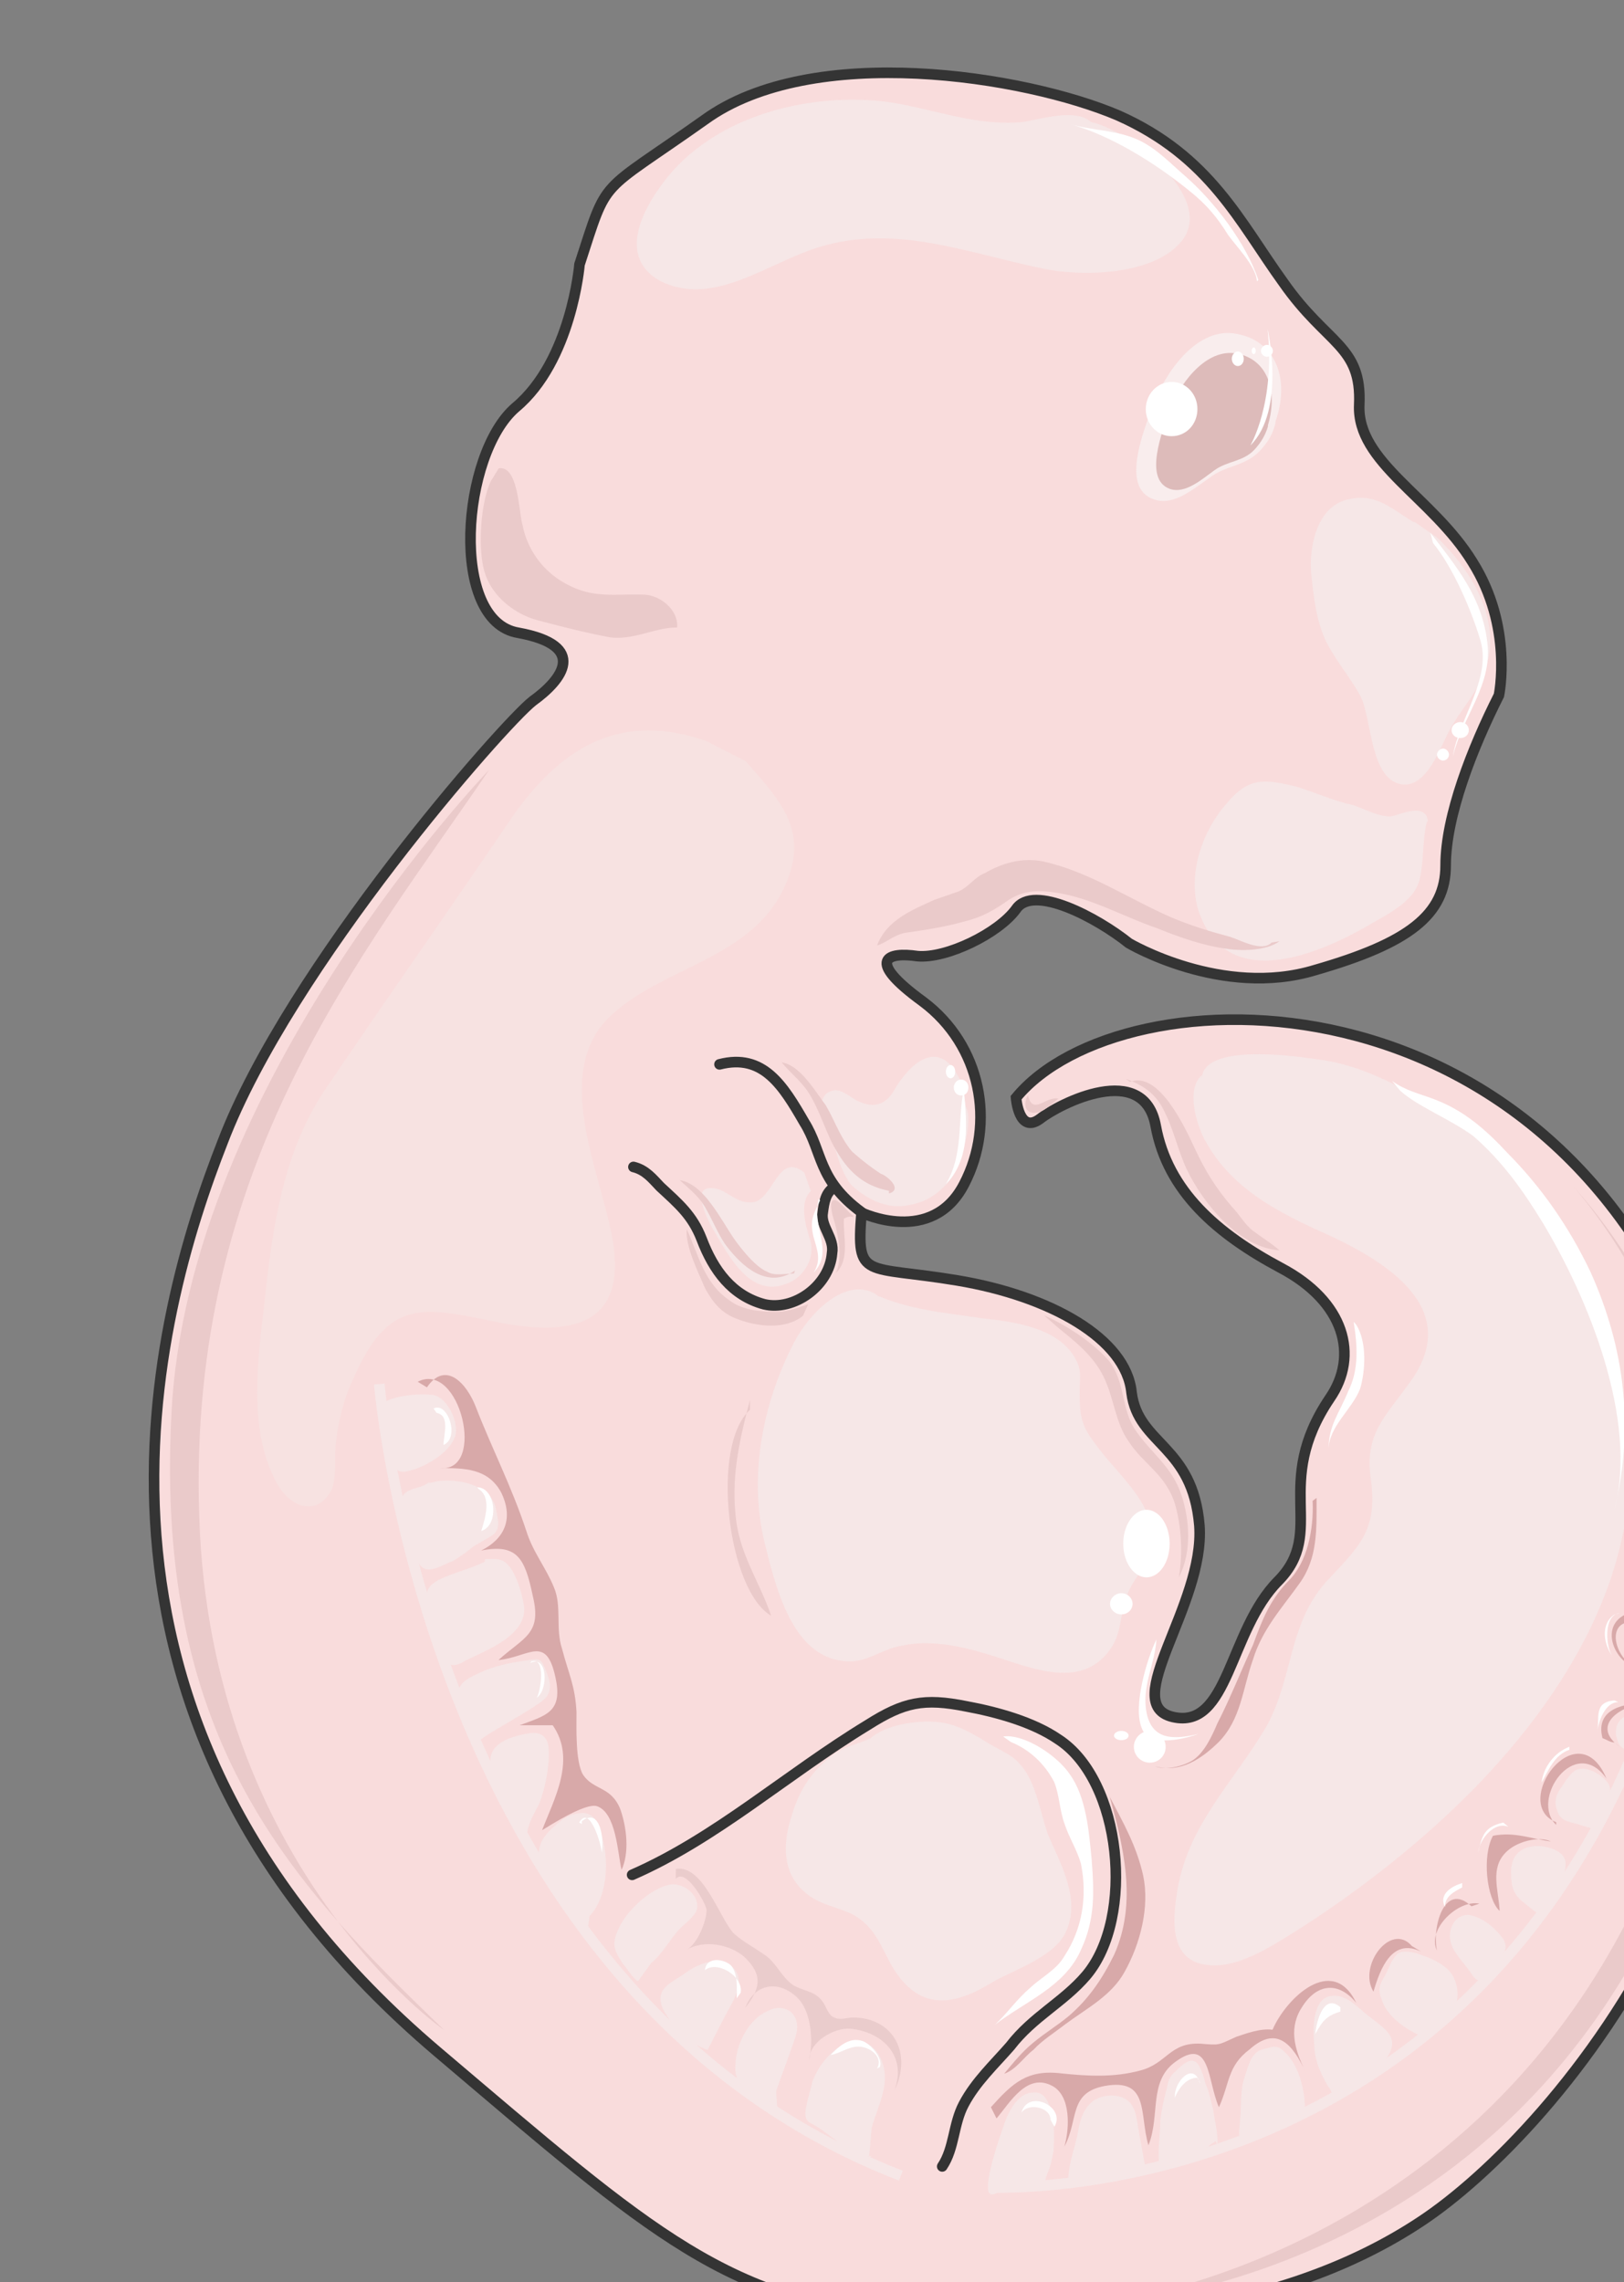
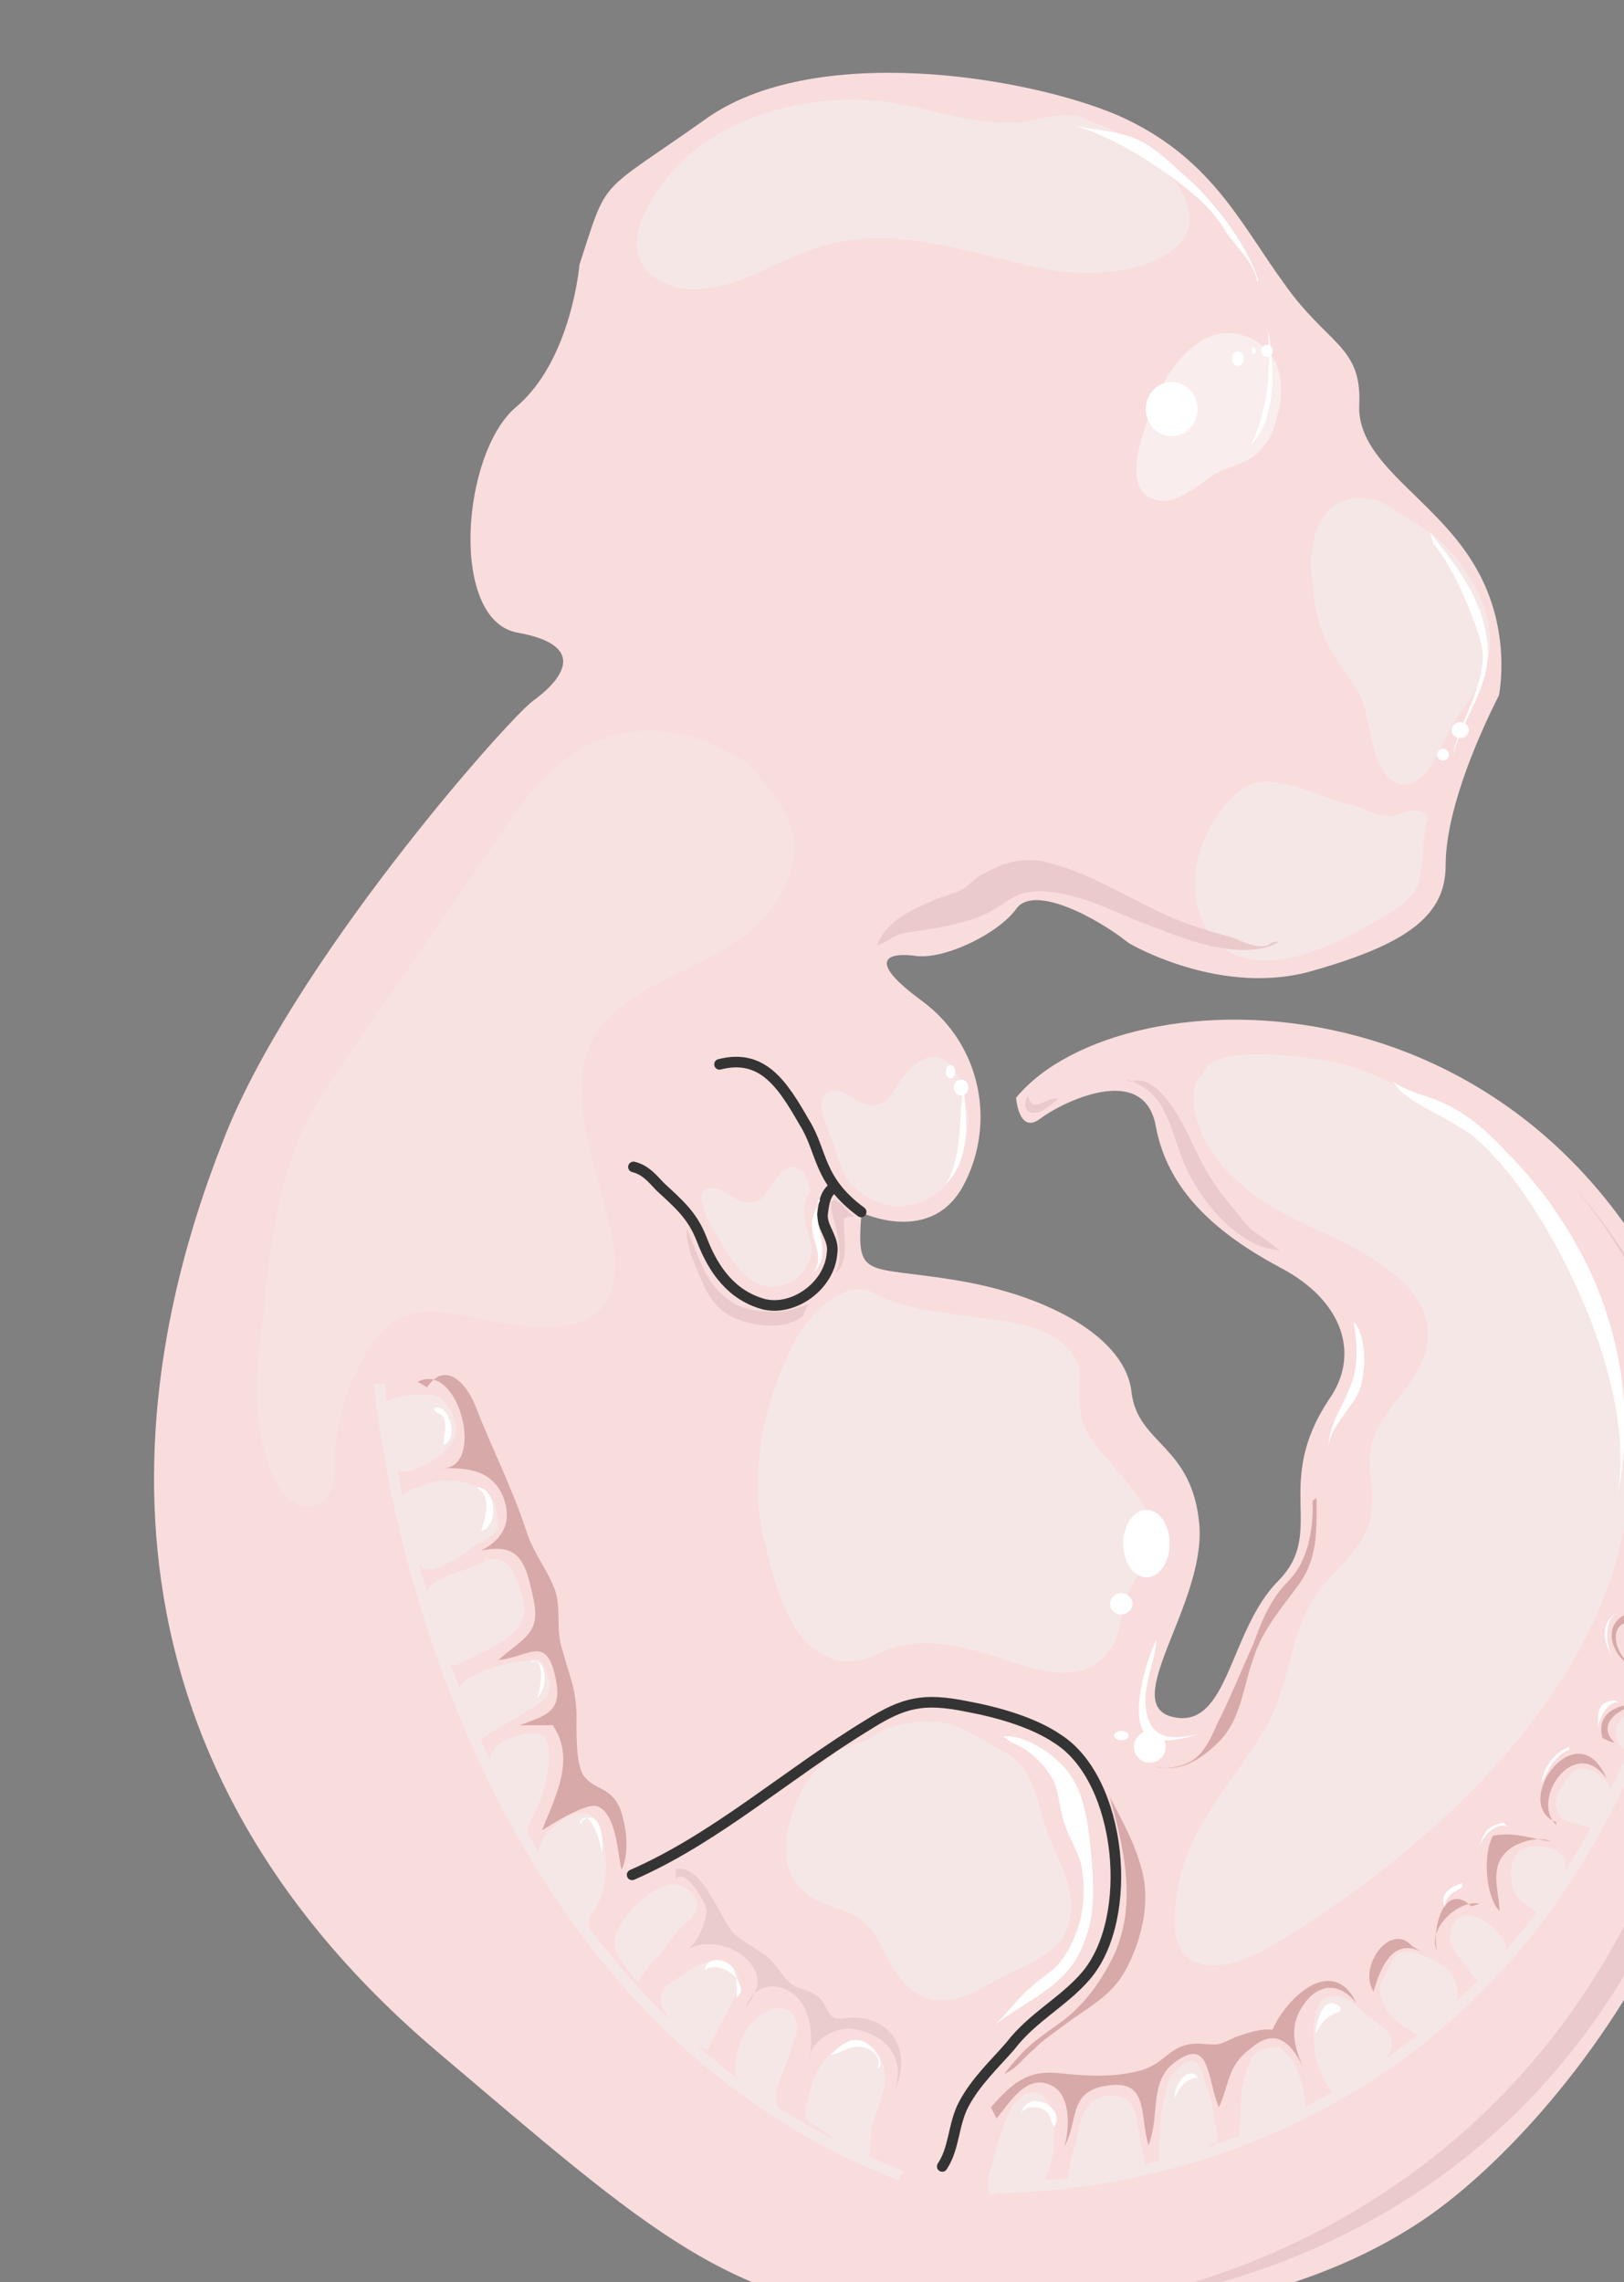
<svg xmlns="http://www.w3.org/2000/svg" version="1.0" viewBox="0 0 98.079 137.839">
  <rect x="0" y="0" width="98.079" height="137.839" fill="#808080" stroke="none" />
  <defs>
    <clipPath clipPathUnits="userSpaceOnUse" id="a">
      <path d="M8.235 3.358h97.94v137.916H8.236z" />
    </clipPath>
  </defs>
  <path clip-path="url(#a)" d="M90.525 41.995s.88-4.118-1.599-8.056c-2.418-3.937-6.996-5.996-6.836-9.494.16-3.598-1.939-3.598-4.577-7.375-2.658-3.678-4.417-7.616-9.974-10.094-5.617-2.399-18.489-4.458-24.985.26-6.516 4.617-5.796 3.338-7.555 8.734 0 0-.48 5.817-3.858 8.635-3.298 2.838-4.017 12.932.16 13.612 4.257.78 2.658 2.838.88 4.117-1.76 1.36-14.712 16.09-18.73 26.624-4.097 10.434-10.933 34.66 12.953 54.947 13.012 11.033 17.59 15.31 28.843 16.09 11.173.76 22.266-.34 30.541-5.816 8.195-5.397 25.784-25.765 17.03-51.03-8.835-25.244-35.119-24.565-41.455-16.85 0 0 .16 2.22 1.439 1.28 1.2-.94 6.276-3.518 6.996.42.72 3.937 3.697 6.516 7.555 8.575 3.858 2.038 4.737 5.296 2.958 7.875-3.518 5.217-.16 8.035-3.118 11.033-2.978 2.998-2.978 8.995-6.356 8.215-3.298-.76 1.939-6.756 1.6-11.553-.4-4.877-3.699-4.877-4.098-8.035-.32-3.258-4.897-5.836-10.514-6.776-5.637-.94-6.116 0-5.797-4.097 0 0 4.258 2.038 6.197-1.72 1.919-3.677 1.04-8.394-2.499-11.033-3.538-2.578-2.079-2.998-.32-2.738 1.76.16 4.897-1.38 5.957-2.838 1.04-1.54 4.897.52 6.816 2.058 0 0 5.636 3.338 11.253 1.62 5.636-1.62 7.875-3.338 7.875-6.317 0-2.998 1.62-7.115 3.218-10.273z" fill="#f9dcdc" fill-rule="evenodd" fill-opacity="1" stroke="none" />
  <path d="M38.177 113.231c5.077-2.218 9.334-6.076 14.231-9.054 2.179-1.38 3.378-1.64 5.957-1.12 1.839.34 4.017.94 5.536 1.98 3.858 2.478 4.657 10.773 1.7 14.27-1.38 1.62-3.219 2.48-4.598 4.278-.96 1.1-2.079 2.139-2.798 3.498-.64 1.2-.56 2.658-1.3 3.758" fill="none" stroke="#343434" stroke-width=".64px" stroke-linecap="round" stroke-linejoin="miter" stroke-miterlimit="8" stroke-dasharray="none" stroke-opacity="1" />
  <path d="M77.033 25.445c.88-2.479.08-4.977-2.578-5.317-2.259-.26-4.098 2.398-4.837 4.377-.48 1.38-2.019 4.977.08 5.657 1.219.42 2.418-.68 3.318-1.28.96-.779 2.158-.7 3.058-1.639.48-.5.8-1.019.96-1.718z" fill="#f9eded" fill-rule="evenodd" fill-opacity="1" stroke="none" />
-   <path d="M76.574 25.684c.62-2.058 0-4.097-2.06-4.357-1.818-.18-3.337 1.959-3.957 3.598-.32 1.1-1.519 3.997.08 4.597.94.34 1.979-.6 2.679-1.1.8-.599 1.758-.519 2.458-1.278.4-.44.64-.86.8-1.38z" fill="#ddbbba" fill-rule="evenodd" fill-opacity="1" stroke="none" />
  <path d="M25.225 83.45c2.558-1.3 4.157 5.476 1.359 5.216 1.439 0 2.878 0 3.678 1.46.8 1.638.16 2.838-1.2 3.517 2.16-.42 2.639.44 3.118 2.759.56 2.298-.56 2.478-2.078 3.857 1.839-.18 2.878-1.559 3.438 1.02.48 2.138-.56 2.318-2.159 2.918h1.999c1.439 2.059.08 4.457-.64 6.336.56-.34 2.559-1.619 3.278-1.46 1.2.36 1.28 2.84 1.52 3.859.479-1.02.32-2.559-.08-3.678-.56-1.38-1.6-1.12-2.24-2.059-.48-.78-.4-2.918-.4-3.778-.08-1.619-.479-2.318-.879-3.857-.4-1.2 0-2.559-.48-3.678-.479-1.2-1.279-2.139-1.678-3.438-.88-2.658-2.079-4.977-3.038-7.456-.56-1.459-1.84-2.838-2.959-1.199zM98.54 97.94c-1.919.08-.64 3.159 1.04 2.919-1.92.16-3.278-2.738-1.2-3.438zM97.82 105.496c-1.838-1.32.16-2.538 1.6-2.638-1.2 0-3.118.28-2.639 2.118.24.08.48.26.72.26zM93.983 110.213c-1.599-1.519 1.12-5.496 3.038-2.798-1.759-4.158-5.836 1.539-3.038 2.638zM90.565 115.33c-.08-1.2-.56-2.478.34-3.418.64-.7 2.039-1.04 2.758-.7-1.219-.16-2.198-.599-3.498-.34-.66 1.2-.4 3.779.4 4.538zM60.184 127.942c.799-.939 1.838-2.798 3.377-1.958 1.12.6 1.04 2.558.72 3.657.88-1.619.24-3.238 2.419-3.657 2.738-.5 2.098 1.699 2.658 3.577.72-1.778 0-3.837 1.599-5.016 2.179-1.62 1.939 1.099 2.658 2.718.66-1.44.5-2.479 1.86-3.498 1.618-1.44 2.578-.34 3.377 1.38-.72-1.46-1.04-2.74-.16-4.018.9-1.36 2.179-1.44 3.218-.16-1.439-2.998-4.257-.26-5.057 1.619-.74-.1-1.619.24-2.178.42-1.14.52-.98.52-2.179.42-1.859-.08-2.019 1.198-3.618 1.618-1.619.44-3.218.34-4.757.18-2.099-.26-2.978.6-4.277 2.039zM85.828 117.869c-1.759-.86-2.479 1.039-2.878 2.418-.96-1.539 1.04-4.237 2.318-2.758zM89.346 114.97c-1.28-.26-3.198 1.56-2.559 2.839-.32-1.28.4-4.238 2.08-2.679z" fill="#d8a9a9" fill-rule="evenodd" fill-opacity="1" stroke="none" />
-   <path d="M40.815 113.471c.58-.68 1.78 1.38 1.86 1.88 0 .679-.56 2.058-1.2 2.398 1.04-.6 2.558-.34 3.458.42 1.199 1.119.96 1.978.08 3.078.56-1.44 1.999-1.7 3.138-.6.88.86.96 2.658.72 3.758 0-1.1 1.518-1.96 2.478-1.88 1.939.18 3.458 1.64 2.658 3.758 1.12-2.298-.08-4.437-2.498-4.437-.32 0-.8.18-1.12 0-.32-.08-.48-.6-.64-.86-.479-.759-1.118-.679-1.858-1.099-.72-.52-1.04-1.379-1.679-1.799-.72-.52-1.28-.76-1.939-1.359-.88-1.04-1.839-4.117-3.458-3.857z" fill="#eacccc" fill-rule="evenodd" fill-opacity="1" stroke="none" />
+   <path d="M40.815 113.471c.58-.68 1.78 1.38 1.86 1.88 0 .679-.56 2.058-1.2 2.398 1.04-.6 2.558-.34 3.458.42 1.199 1.119.96 1.978.08 3.078.56-1.44 1.999-1.7 3.138-.6.88.86.96 2.658.72 3.758 0-1.1 1.518-1.96 2.478-1.88 1.939.18 3.458 1.64 2.658 3.758 1.12-2.298-.08-4.437-2.498-4.437-.32 0-.8.18-1.12 0-.32-.08-.48-.6-.64-.86-.479-.759-1.118-.679-1.858-1.099-.72-.52-1.04-1.379-1.679-1.799-.72-.52-1.28-.76-1.939-1.359-.88-1.04-1.839-4.117-3.458-3.857" fill="#eacccc" fill-rule="evenodd" fill-opacity="1" stroke="none" />
  <path d="M76.554 19.868s1.119 4.897-1.04 7.036c0 0 1.52-2.559 1.04-7.036z" fill="#fff" fill-rule="evenodd" fill-opacity="1" stroke="none" />
  <path d="M76.873 21.187c0-.18-.16-.36-.36-.36-.18 0-.36.18-.36.36 0 .2.18.36.36.36.2 0 .36-.16.36-.36zM75.834 21.187c0-.1-.04-.2-.12-.2-.06 0-.12.1-.12.2 0 .12.06.2.12.2.08 0 .12-.08.12-.2zM75.114 21.667c0-.24-.16-.44-.36-.44-.18 0-.36.2-.36.44 0 .26.18.44.36.44.2 0 .36-.18.36-.44z" fill="#fff" fill-rule="evenodd" fill-opacity="1" stroke="none" />
-   <path clip-path="url(#a)" d="M90.525 41.995s.88-4.118-1.599-8.056c-2.418-3.937-6.996-5.996-6.836-9.494.16-3.598-1.939-3.598-4.577-7.375-2.658-3.678-4.417-7.616-9.974-10.094-5.617-2.399-18.489-4.458-24.985.26-6.516 4.617-5.796 3.338-7.555 8.734 0 0-.48 5.817-3.858 8.635-3.298 2.838-4.017 12.932.16 13.612 4.257.78 2.658 2.838.88 4.117-1.76 1.36-14.712 16.09-18.73 26.624-4.097 10.434-10.933 34.66 12.953 54.947 13.012 11.033 17.59 15.31 28.843 16.09 11.173.76 22.266-.34 30.541-5.816 8.195-5.397 25.784-25.765 17.03-51.03-8.835-25.244-35.119-24.565-41.455-16.85 0 0 .16 2.22 1.439 1.28 1.2-.94 6.276-3.518 6.996.42.72 3.937 3.697 6.516 7.555 8.575 3.858 2.038 4.737 5.296 2.958 7.875-3.518 5.217-.16 8.035-3.118 11.033-2.978 2.998-2.978 8.995-6.356 8.215-3.298-.76 1.939-6.756 1.6-11.553-.4-4.877-3.699-4.877-4.098-8.035-.32-3.258-4.897-5.836-10.514-6.776-5.637-.94-6.116 0-5.797-4.097 0 0 4.258 2.038 6.197-1.72 1.919-3.677 1.04-8.394-2.499-11.033-3.538-2.578-2.079-2.998-.32-2.738 1.76.16 4.897-1.38 5.957-2.838 1.04-1.54 4.897.52 6.816 2.058 0 0 5.636 3.338 11.253 1.62 5.636-1.62 7.875-3.338 7.875-6.317 0-2.998 1.62-7.115 3.218-10.273" fill="none" stroke="#343434" stroke-width=".64px" stroke-linecap="round" stroke-linejoin="miter" stroke-miterlimit="8" stroke-dasharray="none" stroke-opacity="1" />
  <path d="M52.008 73.196c-2.638-1.94-2.318-3.638-3.437-5.417-1.28-2.219-2.479-4.178-5.117-3.498" fill="none" stroke="#343434" stroke-width=".64px" stroke-linecap="round" stroke-linejoin="miter" stroke-miterlimit="8" stroke-dasharray="none" stroke-opacity="1" />
  <path d="M50.41 71.677c-.56.34-.64.939-.72 1.539-.16.86.72 1.539.56 2.478-.16 1.979-2.319 3.498-4.098 3.078-1.939-.52-3.058-2.039-3.778-3.937-.56-1.44-1.379-2.12-2.498-3.158-.48-.5-.88-1.02-1.62-1.2" fill="none" stroke="#343434" stroke-width=".64px" stroke-linecap="round" stroke-linejoin="miter" stroke-miterlimit="8" stroke-dasharray="none" stroke-opacity="1" />
  <path d="M72.576 65.2c0-2.318 6.036-1.359 7.156-1.199 3.218.44 6.276 2.399 8.934 4.278 5.857 4.277 9.235 11.633 9.714 19.008.64 9.235-5.536 17.45-11.733 23.006-2.658 2.399-5.876 4.797-8.934 6.676-1.12.7-2.718 1.64-4.098 1.72-2.718.159-2.898-1.98-2.558-4.198.56-4.198 3.458-6.836 5.457-10.274 1.619-2.978 1.279-6.236 3.697-8.815 2.02-2.139 2.979-3.078 2.579-6.076-.4-2.738.88-3.758 2.338-5.817 3.278-4.437-1.379-7.275-4.837-8.894-3.058-1.36-5.956-2.819-7.555-5.817-.48-.94-1.12-2.998-.16-3.857zM52.848 78.173c1.999.94 4.317 1.119 6.576 1.459 1.679.18 4.397.52 5.457 2.318.48.78.32 1.2.32 2.159 0 1.28.08 1.959.879 2.998 1.36 1.979 4.237 4.038 3.358 6.776-.32.86-1.04 1.56-1.36 2.419-.399.94-.32 2.138-.879 3.078-1.839 2.998-5.376 1.12-7.855.44-1.46-.44-3.298-.78-4.817-.44-1.28.18-2.239 1.12-3.538.94-3.038-.26-4.077-4.198-4.717-6.777-1.14-4.197-.24-8.754 1.679-12.452.88-1.72 3.278-4.298 5.217-2.738zM58.325 66.82c.48.859-.24 3.317-.8 4.257-.72.94-1.519 1.539-2.718 1.719-1.2.24-2.479-.34-3.438-1.28-.4-.519-.72-1.379-.88-1.978-.24-.76-.64-1.52-.8-2.299-.159-.5-.08-1.199.56-1.359.48-.18 1.04.34 1.52.6 1.039.5 1.759.26 2.318-.78.88-1.439 2.399-2.818 3.598-1.02.24.42.56.94.56 1.46zM48.97 71.936c-.72.68-.32 2.06-.08 2.839.4 1.04-.24 2.238-1.199 2.678-2.398 1.1-3.678-1.639-4.717-3.358-.32-.62-1.2-2.418 0-2.338.88 0 1.44.959 2.478.859 1.28-.16 1.52-3.098 3.119-1.799zM86.787 32.46c2 1.9 3.918 4.917 2.959 7.836-.48 1.559-1.52 2.498-2.239 3.877-.56 1.04-1.36 3.438-2.878 3.198-1.92-.36-1.76-3.977-2.479-5.356-.56-1.02-1.359-1.98-1.919-2.999-.72-1.299-.88-2.858-1.039-4.317-.16-1.799.4-4.217 2.319-4.557 1.599-.36 2.558.6 3.837 1.379h.08zM86.148 49.73c-.24 1.02-.16 2.318-.4 3.338-.32 1.459-2.159 2.238-3.278 2.918-3.038 1.719-8.395 3.938-10.074-.94-.72-2.238.24-4.896 1.68-6.515 1.358-1.64 2.318-1.46 4.157-1.04 1.199.36 2.238.86 3.438 1.12.799.26 1.519.7 2.318.7.56-.1 2.079-.86 2.239.239z" fill="#f6e7e7" fill-rule="evenodd" fill-opacity="1" stroke="none" />
-   <path d="M29.642 29.062c-.64 1.36-.82 4.278-.32 5.657.48 1.38 1.84 2.399 3.138 2.738 1.36.36 2.979.78 4.418 1.04 1.459.16 2.658-.6 4.017-.6.08-1.04-.96-1.899-1.919-1.979-1.699-.08-3.058.26-4.677-.6a5.141 5.141 0 0 1-2.738-3.597c-.24-.78-.24-3.618-1.44-3.438zM53.687 71.916c-1.758-.34-2.718-1.439-3.517-3.058-.4-.86-.72-1.799-1.2-2.638-.48-.86-1.199-1.36-1.759-2.059 1.12.18 2 1.72 2.639 2.559.56.939.88 1.958 1.599 2.818.56.5 1.12.94 1.759 1.359.32.08 1.359.94.48 1.18zM48.01 76.733c-1.578 1.1-3.077-.08-4.177-1.539-.48-.68-.8-1.519-1.259-2.298-.4-.68-.96-1.1-1.519-1.62 1.6.26 2.619 2.74 3.558 3.918.4.52 1.12 1.38 1.739 1.62.4.26 1.12.1 1.599.1z" fill="#eacaca" fill-rule="evenodd" fill-opacity="1" stroke="none" />
  <path d="M60.583 104.876c1.3-.18 3.318 1.2 4.038 2.299.98 1.38 1.14 3.418 1.299 5.037.16 1.979.24 3.678-.64 5.557-.979 2.218-3.318 3.078-5.196 4.517.74-.68 1.299-1.52 2.118-2.219.72-.68 1.62-1.1 2.099-1.959 1.06-1.619 1.38-3.577.98-5.556-.24-.84-.74-1.62-.98-2.379-.32-.86-.32-1.799-.64-2.558-.58-1.12-1.539-1.979-2.598-2.399z" fill="#fff" fill-rule="evenodd" fill-opacity="1" stroke="none" />
  <path d="M52.528 105.016c.96-.86 2.798-1.119 4.018-1.019 1.12.08 1.999.6 2.878 1.12.72.499 1.619.759 2.179 1.438.96 1.04 1.199 2.839 1.679 4.218.72 1.719 1.998 3.858 1.119 5.836-.64 1.54-3.038 2.299-4.417 3.078-2.239 1.38-4.338 1.88-6.017-.78-.72-1.198-1.04-2.478-2.418-3.257-.96-.5-2.159-.6-3.038-1.46-1.22-1.099-1.22-2.738-.8-4.197.48-1.719 1.12-2.818 2.479-3.937.8-.6 1.599-.7 2.498-1.12z" fill="#f6e7e7" fill-rule="evenodd" fill-opacity="1" stroke="none" />
  <path d="M22.906 83.59s2.978 36.757 31.501 47.81" fill="none" stroke="#f6e7e7" stroke-width=".64px" stroke-linecap="butt" stroke-linejoin="miter" stroke-miterlimit="8" stroke-dasharray="none" stroke-opacity="1" />
  <path d="M23.226 84.669c.82-.42 2.119-.52 2.938-.42.9.16 1.62 1.799 1.3 2.558-.4 1.04-1.96 1.88-2.919 2.06-.82.159-.82-.6-.98-1.28-.08-.86 0-1.879-.34-2.658zM26.024 89.546c1.2-.36 3.598 0 3.918 1.539.08.52.32 1.12-.08 1.539-.32.26-.88.52-1.28.78-.4.34-.799.599-1.199.859-.48.16-1.359.76-1.838.42-.48-.26-.88-1.72-1.04-2.219-.16-.52-.48-1.38-.24-1.979.24-.68 1.12-.52 1.6-.94zM29.282 94.163c.64 0 1.04-.1 1.46.42.48.6.719 1.479.879 2.238.4 1.9-2.259 2.839-3.478 3.458-.56.34-1.06.5-1.38-.26-.399-.86-.639-1.898-.879-2.838-.26-.96-.16-1.38.72-1.819.9-.42 1.779-.6 2.678-1.04zM28.823 105.256c-.24-.96-1.04-1.819-1.12-2.778-.16-.78.56-1.12 1.12-1.38 1.039-.519 2.078-.699 3.278-.859.56-.1.64.08.879.68.16.44.4.96.08 1.479-.24.6-4.397 2.598-4.237 2.938zM31.7 110.933c-.399-1.44-1.598-2.639-1.998-4.078-.4-1.279.64-1.799 1.679-2.059.4-.08.96-.26 1.36 0 .479.34.399.94.399 1.54-.08.859-.24 1.699-.56 2.558-.24.52-.64 1.12-.72 1.699zM35.439 117.01c-.8-1.44-2.12-2.64-2.759-4.258-.42-1.28.16-1.96 1.14-2.739.4-.34.899-.52 1.459-.52.66.1.82.6.979 1.12.56 1.539.48 3.938-.66 5.117zM38.537 119.647c-.26-.08-.66-.76-.9-1.019-.56-.86-.74-1.2-.24-2.219.48-1.039 1.86-2.318 2.999-2.578.74-.18 1.858.52 1.698 1.46-.08.419-.799.939-1.039 1.198-.58.6-1.06 1.54-1.719 2.06zM42.734 123.805c-1.2-.42-1.999-1.26-2.638-2.359-.64-1.279.32-1.619 1.199-2.218.64-.5 1.759-1.02 2.558-.68 1.52.78.4 2.299-.08 3.238zM46.952 127.403c-.24-.5-1.3-.84-1.72-1.18-.719-.44-.899-.859-.799-1.718.08-1.2.88-2.639 1.959-3.059.64-.36 1.459-.18 1.699.58.16.6-.08 1.04-.24 1.54-.32.939-.66 1.798-.98 2.737zM52.488 130.281s.08 0 .16-.08c-.88.16-1.519-.42-2.159-.94-.48-.34-.88-.679-1.359-.939-.32-.18-.4-.18-.48-.52-.08-.42.32-1.618.4-2.038.24-.7.72-1.38 1.2-1.8.8-.779 2.078-1.038 2.798.08.88 1.54.08 2.82-.4 4.438z" fill="#f6e7e7" fill-rule="evenodd" fill-opacity="1" stroke="none" />
  <path d="M59.764 132.1s31.46 1.619 41.255-33.08" fill="none" stroke="#f6e7e7" stroke-width=".64px" stroke-linecap="butt" stroke-linejoin="miter" stroke-miterlimit="8" stroke-dasharray="none" stroke-opacity="1" />
  <path d="M63.062 132c0-.26.16-.6.24-.86.16-.34.24-.779.32-1.219.06-.78.06-1.559-.08-2.338-.24-.68-.48-1.3-1.18-1.2-.88 0-1.499 1.2-1.739 1.98-.16.439-1.419 3.977-.78 4.157.16.08.54-.18.7-.26.32-.08.72-.18 1.02-.26.4 0 .96.08 1.259-.08zM69.198 131.04c-.16-.839-.32-1.778-.48-2.638-.08-.68-.24-1.439-.88-1.699-.559-.26-1.438-.16-1.918.26-.64.6-.72 1.28-.88 2.119-.16.68-.4 1.359-.48 2.039-.08.6-.08.68.56.68.4 0 .8-.16 1.2-.24.48-.1.96-.18 1.359-.26.4 0 1.04 0 1.28-.26zM73.515 129.581c.08-.68-.16-1.459-.24-2.138-.16-.6-.24-1.1-.48-1.62-.08-.34-.319-1.278-.719-1.358-.32-.1-.8.34-1.04.6-.319.24-.479.499-.559 1.019-.16.6-.32 1.279-.4 1.958 0 .76-.16 1.7-.08 2.559.48.16 1.2-.26 1.68-.42.4-.18.879-.34 1.279-.52.16-.18.32-.26.48-.34zM78.792 127.443c.08-1.12-.4-2.839-1.219-3.518-.48-.52-.82-.26-1.3-.16-.739.16-.899 1.1-1.139 1.779-.24.78-.16 1.719-.24 2.478 0 .26-.18 1.12.08 1.3.4.24 1.78-.7 2.12-.86.559-.34 1.219-.52 1.698-.94zM80.651 126.683c-.16-.08-.24-.34-.32-.5-.24-.34-.4-.68-.56-1.019-.24-.52-.4-1.12-.4-1.719-.099-.86-.099-2.818 1.04-2.898.74-.1 1.3.42 1.8.84.479.44 1.039.779 1.458 1.199 1.12 1.04-.34 2.398-1.299 2.658zM85.908 123.005c-.96-.42-2.159-1.179-2.479-2.298-.24-.58-.08-.92.24-1.44.24-.419.4-1.099.88-1.358.4-.1.88 0 1.279.16.56.18 1.12.44 1.599.859.8.76.88 2.458-.24 2.978zM89.486 119.647c-.34 0-.5-.26-.66-.5-.4-.599-1.06-1.198-1.22-1.878-.179-.76.24-1.62 1.06-1.62.82.1 1.64.78 2.119 1.46.24.42.16.68-.08 1.1-.24.5-.58 1.099-.9 1.518zM92.864 115.57s.08.08 0 0c-.24-.18-.56-.44-.88-.7-.56-.42-.72-.94-.72-1.639-.08-1.219.64-1.739 1.6-1.739.56 0 1.599.26 1.679.96.08.96-.64 1.739-1.2 2.338zM96.541 110.453c.08.16-.879-.18-.959-.18-.64-.26-1.28-.18-1.519-.86-.24-.619-.08-1.059.24-1.478.24-.36.56-.88.88-1.04.639-.28 1.518.26 1.918.78.48.68-.32 2.078-.72 2.678zM99.42 103.697c.08 0 .08-.1.16-.1-.32-.26-.96-.16-1.28 0-.48.18-.72.52-.72 1.12.08.44.24.939.72.939.4-.08.88-.42.96-.84zM100.779 100.18c.24-.68-.56-1.12-1.04-1.28-.24-.1-1.119-.36-1.359-.1-.08.18.08.78.08.96.16.34.32.68.64.859.32.08.8.16 1.12.16.16-.08.479-.16.24-.24z" fill="#f6e7e7" fill-rule="evenodd" fill-opacity="1" stroke="none" />
  <path d="M77.273 56.846c-.8.6-2.398.6-3.278.44-1.359-.18-2.818-.7-4.097-1.22-2-.68-3.918-1.799-6.017-2.139-1.119-.18-1.999-.18-2.958.42-.88.62-1.599 1.04-2.658 1.3-1.2.34-2.399.519-3.518.679-.72.1-1.2.6-1.78.78.58-1.54 2.1-2.14 3.459-2.759.48-.16.96-.34 1.439-.5.64-.26.96-.86 1.619-1.119 1.04-.6 2.239-.96 3.518-.7 2.738.6 5.137 2.24 7.695 3.358 1.22.52 2.339.86 3.618 1.2.56.18 1.919.94 2.478.34zM67.999 65.16c.96.34 1.759.86 2.238 1.8.64 1.199.88 2.478 1.44 3.677 1.039 2.139 3.198 4.717 5.596 4.877-.48-.42-1.04-.76-1.599-1.18-.48-.359-.8-.958-1.28-1.458-.959-1.12-1.598-2.139-2.238-3.518-.56-1.2-2.158-4.717-3.917-4.018zM63.921 66.34c-.3.26-.92.86-1.379.86-.62.08-.78-.52-.46-1.04.3 1.2 1 .1 1.78.18zM51.529 73.416c-.24-.08-.96-1.1-1.2-.92-.32.08 0 1.1.08 1.34.24.939.48 2.118.08 3.037.88-.84.4-2.278.48-3.278.16-.08.4-.18.56-.08zM48.81 78.772c-.8.26-1.359.52-2.338.44-.8 0-1.78-.18-2.419-.68-1.539-1.039-1.859-2.738-2.578-4.297-.1 1.04.72 2.658 1.12 3.598.479.86.979 1.459 1.858 1.799 1.3.52 2.998.68 4.038-.16z" fill="#eacaca" fill-rule="evenodd" fill-opacity="1" stroke="none" />
  <path d="M65.9 7.376c2.159.42 7.615 4.537 5.457 7.195-1.76 2.139-6.256 2.139-8.515 1.62-4.497-.94-8.755-2.66-13.332-1.28-3.138.94-6.416 3.678-9.634 2.059-2.499-1.38-1.2-4.118.16-5.917 3.058-4.117 8.914-5.496 13.572-4.897 2.898.44 5.216 1.46 8.115 1.22 1.199-.18 3.218-.86 4.177 0z" fill="#f6e7e7" fill-rule="evenodd" fill-opacity="1" stroke="none" />
  <path d="M42.694 44.773c-5.077-1.799-8.775.18-11.913 4.797-3.697 5.457-7.495 10.833-11.193 16.31-2.498 3.758-3.138 8.275-3.618 12.812-.4 3.418-.98 7.516.64 10.674.72 1.539 2.418 2.378 3.378.68.4-.76.16-2.22.32-3.079.16-1.279.5-2.638 1.059-3.757 2.079-4.778 4.178-4.278 8.375-3.418 4.817 1.019 8.535.34 7.076-5.797-.88-3.937-3.378-9.574.16-12.732 3.058-2.818 8.135-3.338 10.233-7.356 1.84-3.578 0-5.456-2.178-7.935z" fill="#f7e2e1" fill-rule="evenodd" fill-opacity="1" stroke="none" />
  <path d="M84.069 65.28c.82.6 1.699.78 2.578 1.12 1.78.68 3.059 1.799 4.418 3.258 2.019 2.039 3.698 4.437 4.997 7.175 2.079 4.618 2.638 9.395 1.439 14.352 1.439-5.457-1.6-12.812-4.337-17.35-1.2-1.959-2.419-3.678-4.178-5.217-1.38-1.019-3.378-1.798-4.417-2.738zM97.82 97.421c-1.019.1-.839 2.139-.419 2.638-.52-.68-.78-1.938.08-2.538zM97.74 102.798c-.799 0-1.199 1.139-1.278 1.819.16-.86-.24-1.82 1.039-1.92zM94.783 105.676c-.92.32-1.26 1.24-1.68 1.979.1-.9.76-1.82 1.68-2.159zM91.105 110.333c-.82-.36-1.74.7-1.84 1.56.26-1.12.42-1.56 1.52-1.82zM88.306 113.99c-.48.26-1.039.52-1.039 1.18-.4-.76.4-1.259 1.04-1.439zM72.396 104.717c-1.519.36-2.958.44-3.198-1.58-.16-1.479.56-2.698.64-4.117-.56 1.14-1.44 4.038-.88 5.357.4 1.12 2.319.7 3.198.42zM81.75 79.832c.24 1.459.32 2.898-.32 4.177-.559 1.38-1.199 2.059-1.199 3.578 0-1.44 1.44-2.459 1.92-3.738.319-1.12.399-2.818-.24-3.837zM58.205 65.86c.22 2.059.36 4.198-1.08 5.657 1.08-1.8.7-3.858 1.08-5.757zM49.45 72.396c-.48 1.7.96 3.138-.32 4.477.48-.76.24-1.339 0-2.178-.24-1.02 0-1.36.4-2.199zM86.388 32.18c1.599 2.08 3.118 3.878 3.438 6.636.32 2.579-1.52 4.478-2.08 6.876.32-2.218 2.32-4.637 1.68-6.955-.56-1.9-1.68-4.478-2.878-5.937zM75.994 16.91c-.72-2.219-2.718-4.797-4.397-6.256-.88-.76-1.68-1.62-2.719-2.14-1.359-.679-2.878-.599-4.317-1.039 2.558.7 5.277 2.419 7.355 4.118.96.78 1.6 1.539 2.24 2.578.559.78 1.678 1.88 1.758 2.819zM26.184 85.068c.86-.44 1.6 1.78.6 2.2 0-.58.42-1.78-.42-1.94zM28.823 89.826c1.119 0 1.359 2.298.24 2.638.24-.76.639-2.039-.16-2.538zM32.02 100.44c1.04-.54 1.12 1.578.4 2.098.24-.44.56-2.459-.32-2.199zM35.139 110.153v-.16c1.119-.88 1.359 1.12 1.199 1.9 0-.42-.72-2.959-1.36-1.82zM72.316 125.484c.08.18.16.18.16.34-.4-1.38-1.599-.08-1.519.86.24-.6.72-1.2 1.36-1.2zM80.95 121.227c-.978-.86-1.438.78-1.518 1.619.46-.84.7-1.1 1.519-1.36zM63.681 128.442c.72-1.2-1.599-2.318-1.998-.84.4-.619 1.759-.36 1.759.42zM53.128 124.844c.24-.5-.56-1.419-1.04-1.579-.8-.26-1.439.34-1.918.84.56-.08 1.039-.5 1.679-.5.64 0 1.519.58 1.119 1.32zM44.493 120.687c0-.58.08-1.44-.32-1.959-.4-.42-1.519-.6-1.599.26.72-.6 2.319.34 2.159 1.36z" fill="#fff" fill-rule="evenodd" fill-opacity="1" stroke="none" />
  <path d="M66.96 108.294c.879 3.178 1.758 6.596.32 9.774-.72 1.46-1.52 2.639-2.72 3.678-.719.6-1.438 1.02-2.158 1.62-.64.519-1.2 1.199-1.759 1.878.72-.24 1.2-1.02 1.76-1.439.559-.6 1.278-1.04 1.918-1.54 1.28-.959 2.798-1.718 3.598-3.177.96-1.72 1.519-3.938 1.12-5.817-.4-1.799-1.2-3.178-2-4.717zM79.272 90.645c.08 1.719-.32 3.698-1.44 4.817-1.118 1.14-1.598 2.339-2.158 3.878-.72 1.559-1.359 3.198-2.159 4.757-.32.76-.8 1.799-1.519 2.239-.56.34-1.599.6-2.238.34 1.519.42 2.798-.44 3.837-1.46 1.36-1.379 1.44-3.198 2.08-4.997.559-1.819 1.758-3.118 2.797-4.577 1.12-1.539 1.04-3.278 1.04-5.177z" fill="#d8a9a9" fill-rule="evenodd" fill-opacity="1" stroke="none" />
  <path d="M70.397 105.496a.96.96 0 0 0-.96-.96c-.519 0-.959.44-.959.96 0 .54.44.96.96.96.54 0 .96-.42.96-.96zM68.159 104.816c0-.14-.18-.28-.44-.28-.24 0-.44.14-.44.28 0 .16.2.28.44.28.26 0 .44-.12.44-.28zM70.637 93.224c0-1.12-.62-2.04-1.399-2.04-.76 0-1.4.92-1.4 2.04 0 1.139.64 2.038 1.4 2.038.78 0 1.4-.9 1.4-2.038zM68.399 96.861c0-.34-.3-.64-.68-.64-.36 0-.68.3-.68.64 0 .36.32.64.68.64.38 0 .68-.28.68-.64zM58.485 65.68c0-.26-.18-.48-.44-.48-.24 0-.44.22-.44.48 0 .28.2.48.44.48.26 0 .44-.2.44-.48zM57.685 64.72c0-.22-.12-.399-.28-.399-.14 0-.28.18-.28.4 0 .24.14.4.28.4.16 0 .28-.16.28-.4zM88.706 44.093c0-.26-.22-.48-.52-.48-.28 0-.52.22-.52.48 0 .28.24.48.52.48.3 0 .52-.2.52-.48zM87.507 45.572c0-.18-.16-.36-.36-.36-.18 0-.36.18-.36.36 0 .2.18.36.36.36.2 0 .36-.16.36-.36zM99.42 96.901c0-.28-.22-.52-.52-.52a.53.53 0 0 0-.52.52c0 .3.24.52.52.52.3 0 .52-.22.52-.52zM99.74 95.622c0-.18-.14-.36-.32-.36-.16 0-.32.18-.32.36 0 .2.16.36.32.36.18 0 .32-.16.32-.36z" fill="#fff" fill-rule="evenodd" fill-opacity="1" stroke="none" />
-   <path d="M29.542 46.492S11.313 65.4 10.354 85.408c-1.04 19.928 7.435 28.483 16.47 37.198 0 0-14.152-9.834-14.791-31.041-.72-21.288 9.834-33.78 17.51-45.073zM63.042 79.432c1.359.6 2.958 1.639 3.917 2.738 1.04 1.3.72 2.998 1.68 4.298.959 1.359 2.158 2.138 2.718 3.837.48 1.46.64 3.418-.16 4.957.24-1.439.16-3.078-.24-4.437-.56-1.799-1.919-2.399-2.798-3.778-.8-1.1-.88-2.638-1.52-3.917-.639-1.3-1.758-2.14-2.798-2.999zM45.293 84.549c-.56 2.138-1.12 4.437-.88 6.816.16 2.398 1.44 4.097 2.159 6.216-2.639-1.52-3.678-10.294-1.28-12.433z" fill="#eacaca" fill-rule="evenodd" fill-opacity="1" stroke="none" />
  <path clip-path="url(#a)" d="M95.022 71.677s16.63 17.05 5.877 42.134c-10.774 25.005-35.619 25.505-35.619 25.505s24.126-1.96 34.56-26.704c10.453-24.665-4.818-40.935-4.818-40.935z" fill="#eacaca" fill-rule="evenodd" fill-opacity="1" stroke="none" />
  <path d="M72.316 24.705c0-.9-.68-1.639-1.559-1.639-.86 0-1.559.74-1.559 1.639 0 .92.7 1.639 1.56 1.639.879 0 1.558-.72 1.558-1.639z" fill="#fff" fill-rule="evenodd" fill-opacity="1" stroke="none" />
</svg>